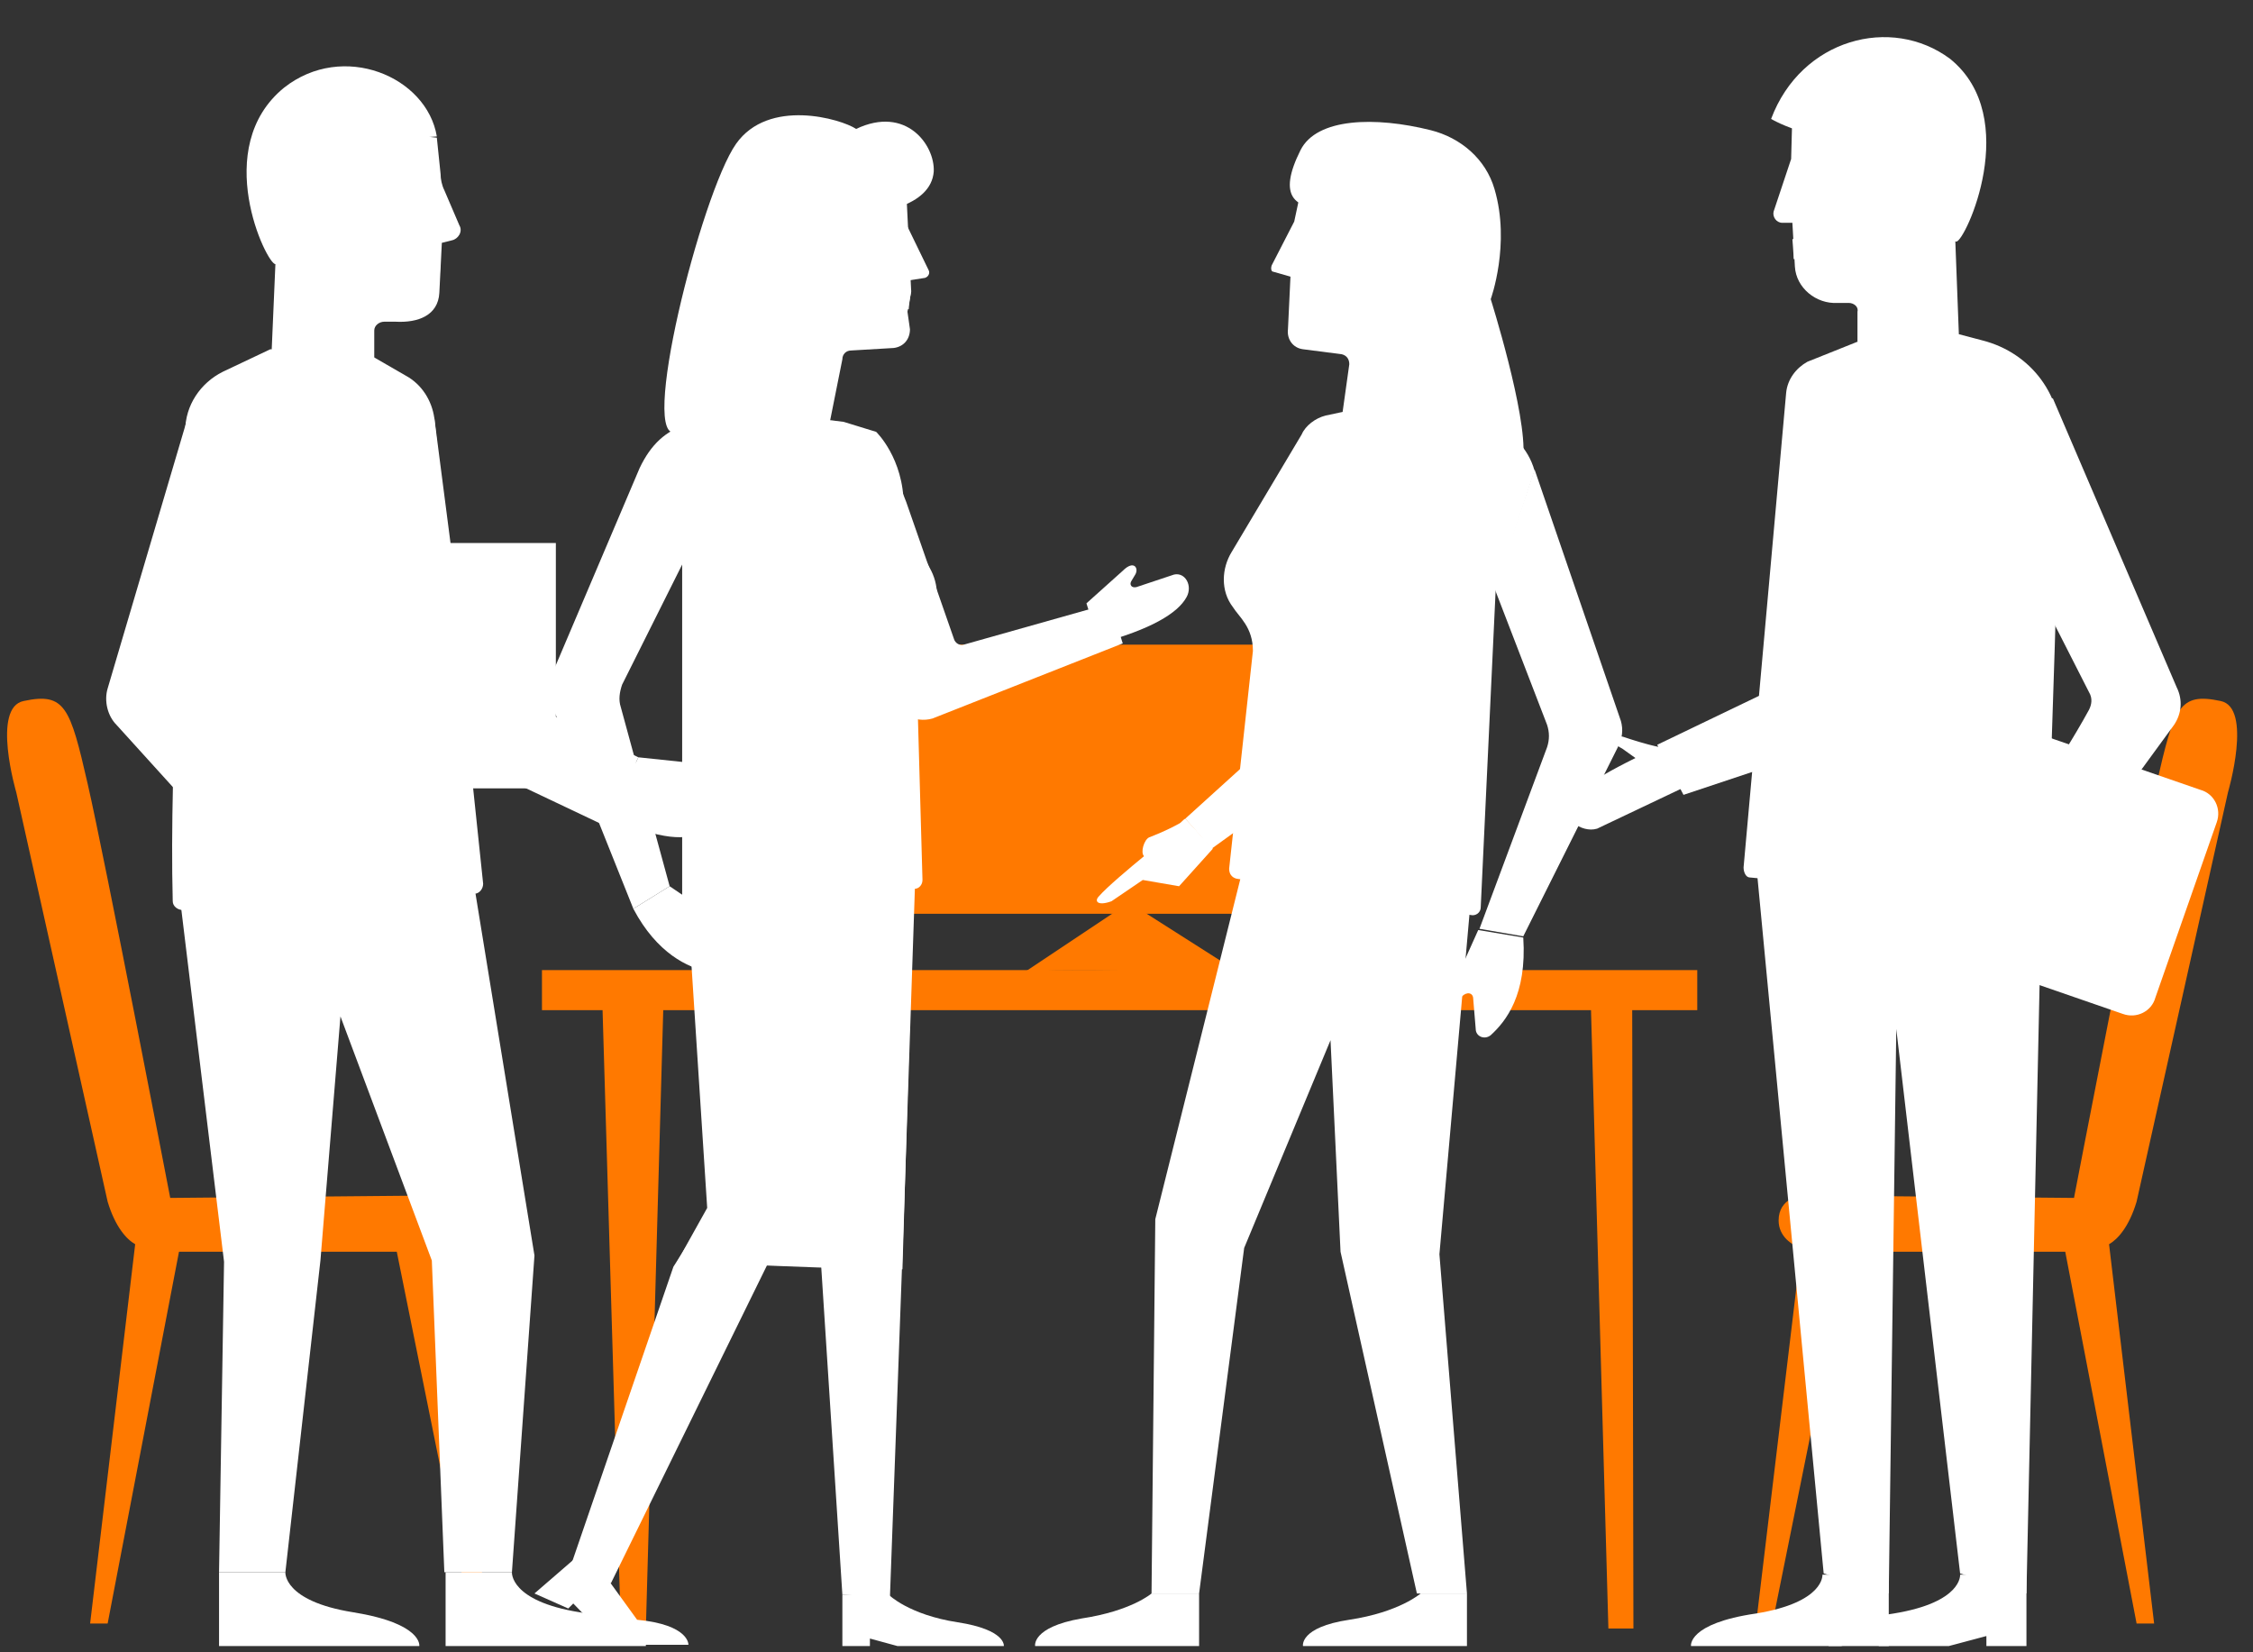
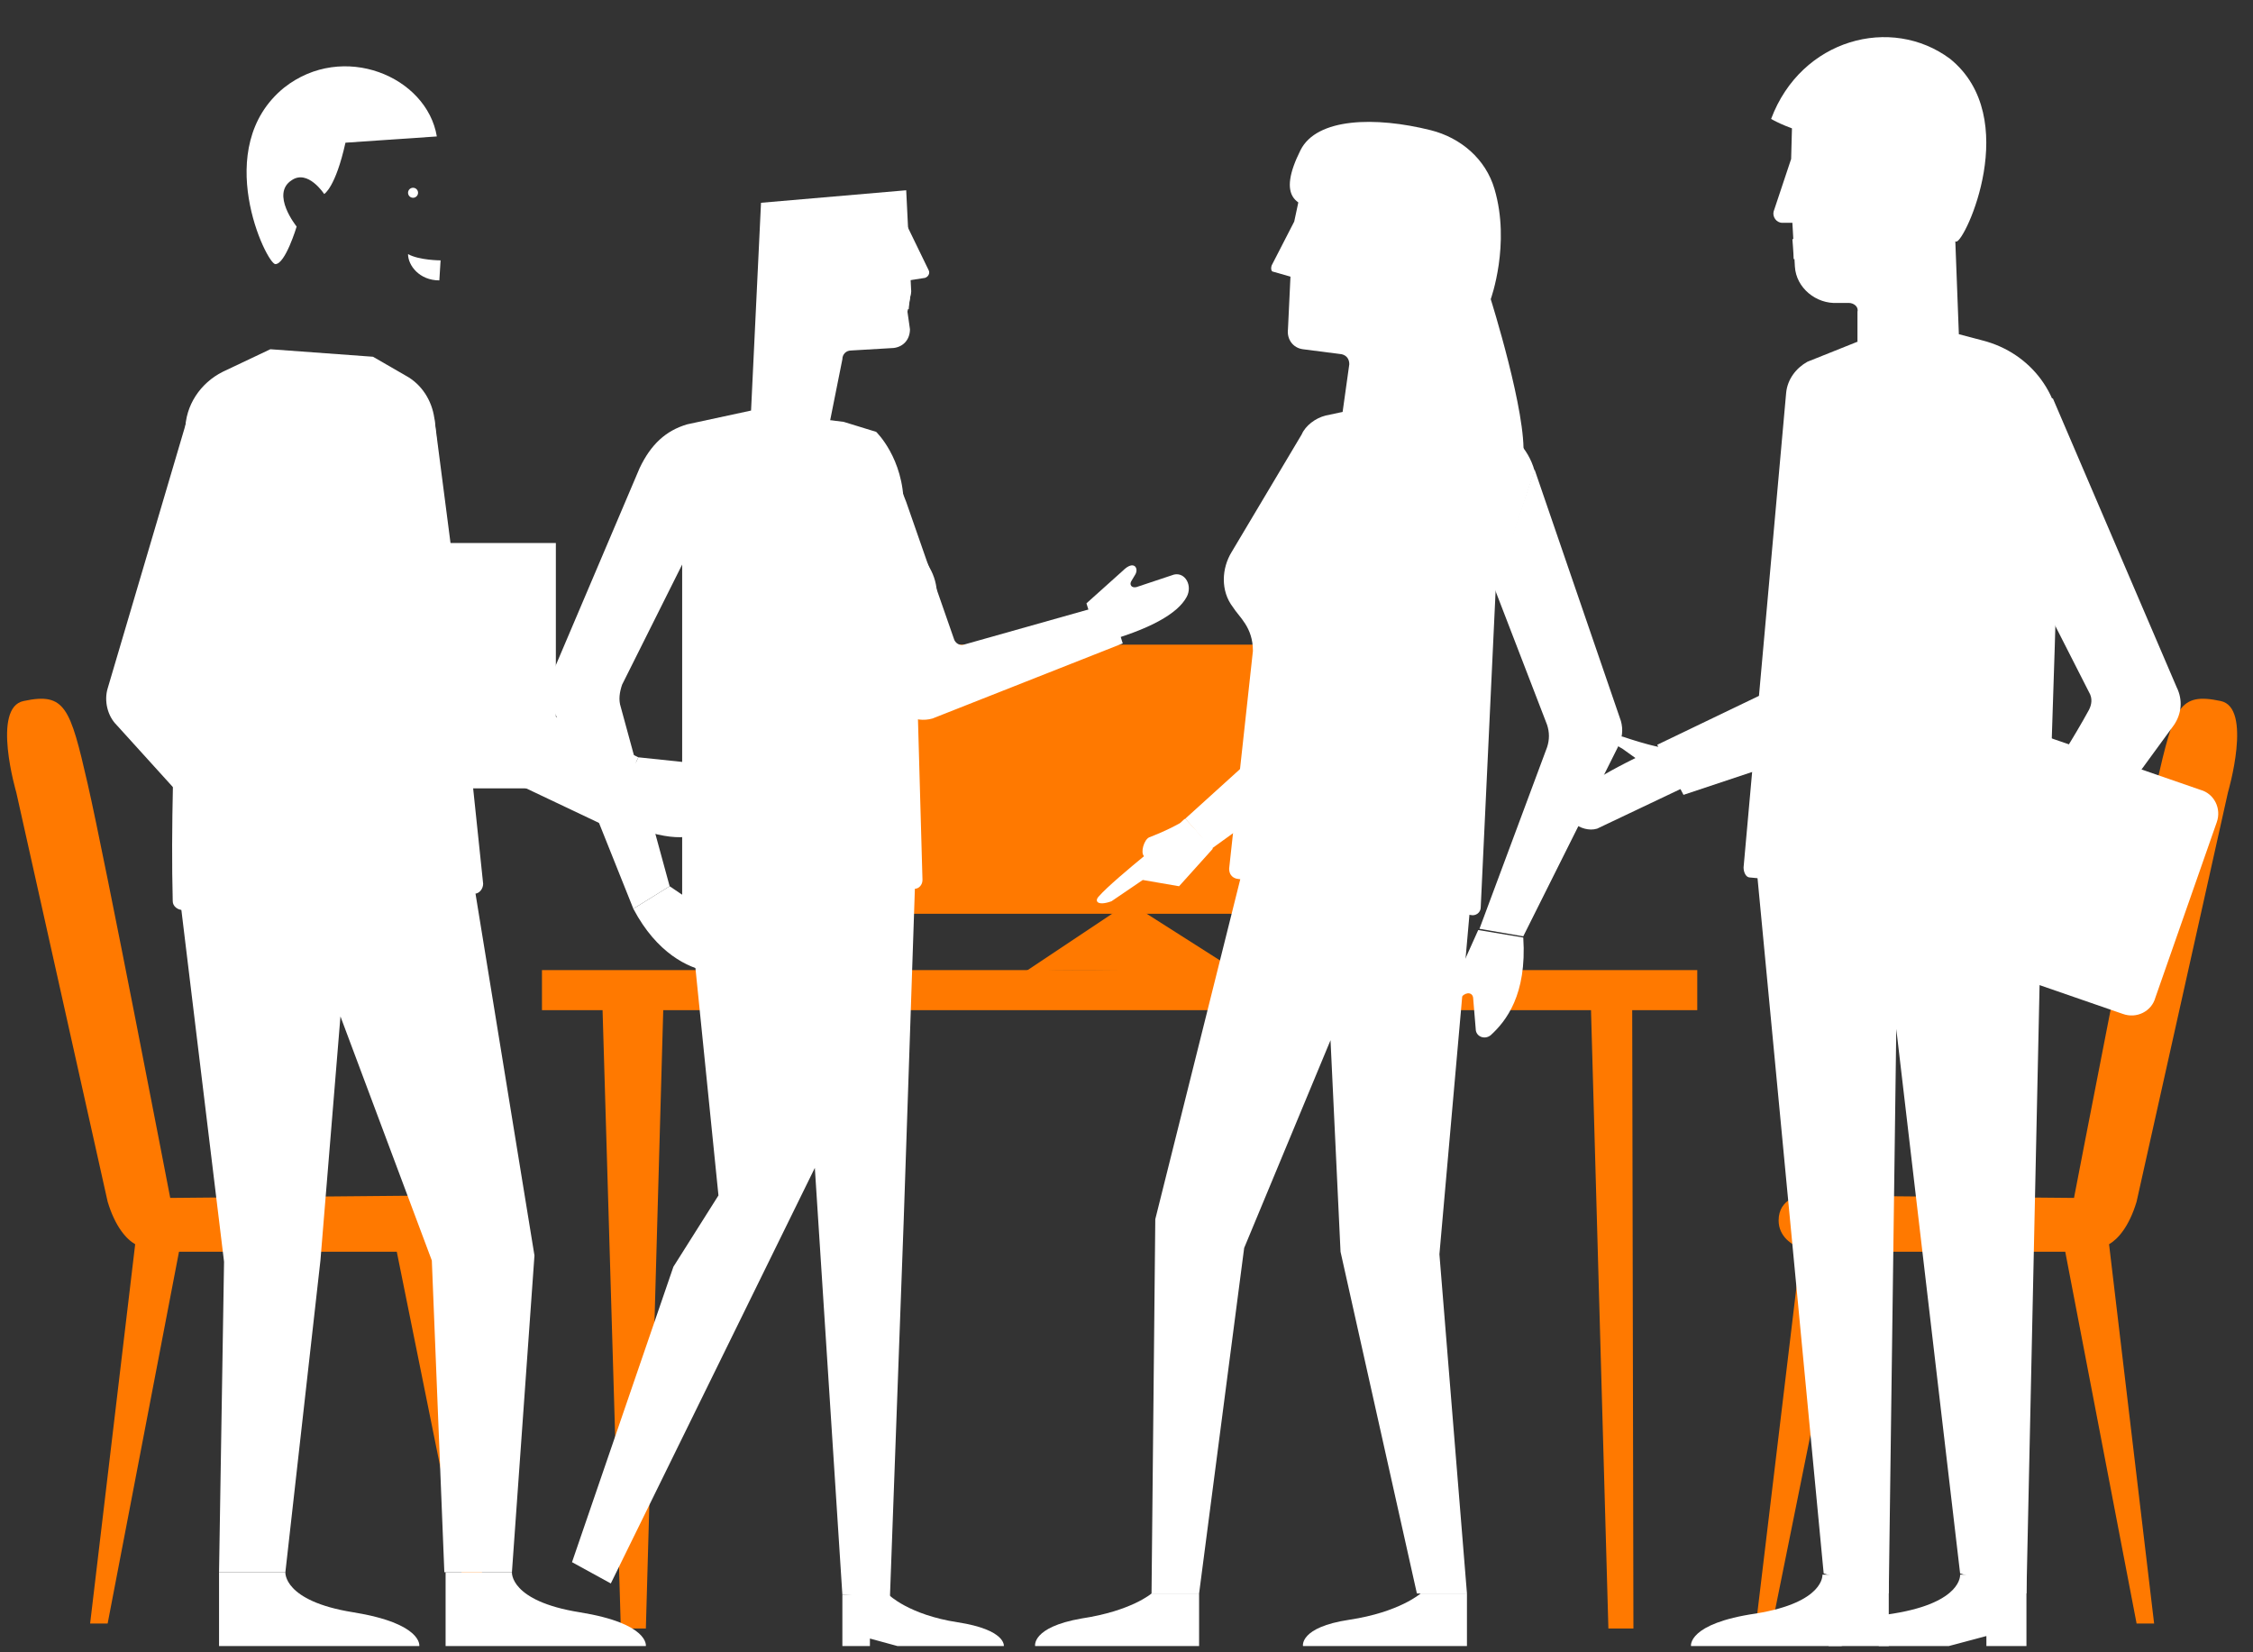
<svg xmlns="http://www.w3.org/2000/svg" version="1.1" x="0px" y="0px" viewBox="0 0 180 132" style="enable-background:new 0 0 180 132;" xml:space="preserve">
  <rect x="0" y="0" width="180" height="132" fill="#333333" stroke="none" />
  <style type="text/css">
	.st0{fill:#FF7900;}
	.st1{fill:#FFFFFF;}
</style>
  <g id="Calque_7">
    <path class="st0" d="M39,129.7l-3.6-30c0.7-0.2,1.8-0.9,1.8-2.2c0-1.8-1.8-2-1.8-2l-21.8,0.2c0,0-5.2-27-6.6-33.1   c-1.4-6.1-1.8-7.3-5.1-6.6c-2.6,0.5-0.6,7.3-0.6,7.3L8.6,96c0.6,2,1.5,3,2.2,3.4l-3.6,30.3h1.4l5.7-29.7h17.4l6,29.7H39z" />
    <path class="st0" d="M140.3,129.7l3.6-30c-0.7-0.2-1.8-0.9-1.8-2.2c0-1.8,1.8-2,1.8-2l21.8,0.2c0,0,5.2-27,6.6-33.1   c1.4-6.1,1.8-7.3,5.1-6.6c2.6,0.5,0.6,7.3,0.6,7.3L170.7,96c-0.6,2-1.5,3-2.2,3.4l3.6,30.3h-1.4L165,100h-17.4l-6,29.7H140.3z" />
    <polygon class="st0" points="127,79.3 127,80.6 53,80.6 53,79.3 48.1,79.3 49.6,130.1 51.6,130.1 53,80.3 127.1,80.3 128.5,130.1    130.5,130.1 130.4,79.3  " />
    <rect x="43.3" y="77.5" class="st0" width="92.3" height="3.2" />
    <rect x="72.5" y="51.5" class="st0" width="32.8" height="21.5" />
    <path class="st0" d="M81.8,77.7l8.4-5.6l8.8,5.6C99,77.7,81.5,77.3,81.8,77.7z" />
  </g>
  <g id="Calque_5">
    <g>
      <g>
        <g>
          <path class="st1" d="M111.1,34.8l-6.2,0.1l3.7,17.7c0,0.1,0,0.2-0.1,0.3l0,0L94.7,65.4l2.1,2.4l15.1-10.9c1.4-1.3,2.1-3.1,1.8-5      L111.1,34.8z" />
        </g>
      </g>
      <g>
        <path class="st1" d="M117.2,127.3v4.2h-2.3h-2.2h-8.6c0,0-0.3-1.5,3.7-2.1c4-0.6,5.7-2.1,5.7-2.1H117.2z" />
      </g>
      <g>
        <path class="st1" d="M95.8,127.3v4.2h-2.3h-2.2h-8.6c0,0-0.3-1.5,3.7-2.2c4-0.6,5.6-2,5.6-2H95.8z" />
      </g>
      <g>
        <polygon class="st1" points="117.6,70.8 99.2,69.8 92.3,97.4 92,127.3 95.8,127.3 99.4,99.7 106.3,83.1 107.1,100 113.2,127.3      117.2,127.3 115,100.2    " />
      </g>
      <g>
        <path class="st1" d="M122.6,37.6c-0.5-1.8-1.9-3.2-3.6-3.8l-4.1-1.2l-7.6,0.3l-1.4,0.3c-0.8,0.2-1.6,0.8-1.9,1.5l-5.6,9.4     c-0.8,1.3-0.9,3.1,0.1,4.4l0,0c0.5,0.8,1.6,1.6,1.6,3.5l-1.9,17.4c0,0.4,0.2,0.7,0.6,0.8l18.7,2.9c0.4,0.1,0.8-0.2,0.8-0.6     l1.2-25.5L122.6,37.6z" />
      </g>
      <g>
        <path class="st1" d="M101.6,21.2l1.8-3.5l0.6-2.8l11.2,2.1l-0.4,15.7c-3.9,2.6-7.7,1.4-7.7,1.4l0.7-5c0-0.4-0.2-0.7-0.6-0.8     l-3.1-0.4c-0.8-0.1-1.3-0.8-1.2-1.6l0.2-4.2l0,0l-1.4-0.4C101.6,21.7,101.5,21.5,101.6,21.2z" />
      </g>
      <g>
        <path class="st1" d="M103.9,12c-1.8,3.6-0.8,5.1,3.5,4.5c1.8-0.3,3.3,1.6,3.8,3.3l0,0c0.1,0.6,0.8,0.7,1.2,0.3     c0.3-0.4-0.9,4.5-0.3,4.7c1.9,0.7,0.7,10,1.1,12.4c0.5,2.8,8.1,4.4,8.5-0.7c0.3-3.4-2.6-12.6-2.6-12.6s1.6-4.4,0.3-8.8     c-0.7-2.4-2.7-4.1-5.1-4.7C109.9,9.3,105.2,9.4,103.9,12z" />
      </g>
      <g>
        <path class="st1" d="M105.7,19.1c0,0.2-0.2,0.4-0.4,0.4c-0.2,0-0.4-0.2-0.4-0.4c0-0.2,0.2-0.4,0.4-0.4     C105.6,18.7,105.7,18.9,105.7,19.1z" />
      </g>
      <g>
        <path class="st1" d="M103.2,23.1l2.2,0.8c-0.4,1.2-2.3,1-2.3,1L103.2,23.1z" />
      </g>
      <g>
        <rect x="23.5" y="43.4" transform="matrix(-1 -4.486823e-11 4.486823e-11 -1 67.909 106.381)" class="st1" width="21" height="19.6" />
      </g>
      <g>
        <path class="st1" d="M118.1,74.3l-2.2,4.9c-0.1,0.2-0.3,0.6-0.3,0.7c0.1,0.4,0.8,0.1,1.2-0.3l0,0c0.4-0.4,0.9-0.3,0.9,0.2     c0,0,0,0,0,0l0.2,2.4c0,0.6,0.7,0.9,1.2,0.5c1.2-1.1,2.9-3.2,2.6-7.8L118.1,74.3z" />
      </g>
      <g>
        <path class="st1" d="M119.4,47l4.2,10.9c0.2,0.6,0.2,1.2,0,1.8l-5.4,14.5l3.5,0.6l7.6-15.2c0.3-0.6,0.4-1.3,0.2-2l-6.9-20.1     L119.4,47z" />
      </g>
      <g>
        <path class="st1" d="M119.8,34.2L109,73l-1.3-2.3l10.5-37.1C118.2,33.6,119.1,33.8,119.8,34.2z" />
      </g>
      <g>
        <path class="st1" d="M96.9,67.8l-2.7,3l-2.9-0.5L88.8,72c-1.1,0.4-1.4,0-1-0.4c0.6-0.7,2.5-2.3,3.6-3.2c-0.3-0.3,0-1.3,0.4-1.5     c0.5-0.2,1.3-0.5,2.4-1.1c0.2-0.1,0.3-0.3,0.5-0.4L96.9,67.8z" />
      </g>
    </g>
    <g>
      <g>
-         <path class="st1" d="M48.8,126.5l-2.4-2.4l-3.7,3.2l2.7,1.2l0.4-0.4l3.2,3.3H55c0,0,0.1-1.6-4.1-2L48.8,126.5z" />
-       </g>
+         </g>
      <g>
        <path class="st1" d="M67.3,127.4v4.1h2.2v-0.6l2.2,0.6h8.5c0,0,0.2-1.3-3.7-1.9c-3.9-0.6-5.5-2.2-5.5-2.2H67.3z" />
      </g>
      <g>
        <polygon class="st1" points="55,71.8 73.1,70.8 72.2,97.5 71.1,127.6 67.3,127.4 65.1,93.3 48.8,126.5 45.7,124.8 53.8,101.2      57.4,95.5    " />
-         <path class="st1" d="M72.1,101.4l0.9-30.6l-18.1,1l1.6,24.7l-2.4,4.3C54.2,100.8,69.5,101.5,72.1,101.4z" />
      </g>
      <g>
        <path class="st1" d="M73.3,43.5l1.1,2.1c0.7,1.4,0.6,3.1-0.4,4.3l0,0c-0.6,0.7-0.9,1.6-0.8,2.6l0.5,17.8c0,0.4-0.3,0.7-0.6,0.7     l-17.8,1.5c-0.4,0-0.7-0.3-0.8-0.7l0-26.7l-4.8,9.6c-0.2,0.6-0.3,1.2-0.1,1.8l3.9,14.3l-2.9,1.8L44,56.1c-0.3-0.6-0.3-1.3,0-2     l7.1-16.7c0.9-1.9,2.1-3,3.8-3.5l5.1-1.1l7.4,0.9l2.6,0.8c0,0,2.2,2.1,2.2,5.9L73.3,43.5z" />
      </g>
      <g>
        <path class="st1" d="M53.5,70.8l3.1,2.1c0.3,0.3,0.2,0.7-0.1,1l-0.1,0.1c-0.3,0.2-0.4,0.5-0.2,0.8l1,1.9c0.2,0.5-0.2,1-0.7,0.9     c-1.5-0.3-4-1.4-5.9-5L53.5,70.8z" />
      </g>
      <g>
        <path class="st1" d="M60,32.9l0.8-16.7l11.6-1l0.4,8.1l-0.3,1.6l0.2,1.4c0,0.8-0.5,1.4-1.3,1.5L68,28c-0.4,0-0.7,0.3-0.7,0.7     l-1.1,5.5c0,0,2.5,7.4,2.1,7.4C66.9,41.6,61.6,35.3,60,32.9z" />
      </g>
      <g>
-         <path class="st1" d="M66,17.9c0.2-0.7,0.9-1.1,1.6-1c2.4,0.4,6.8-0.4,7-3.2c0.1-2.1-2.2-5.3-6.2-3.4c-1.2-0.8-7-2.5-9.6,1.2     c-2.8,4-7.9,24.3-4.7,23c6.1-2.4,11.9,8.1,10.4-5.7c-0.3-2.3-3.2-9.3-1.2-9.8c0.6-0.2,0.6,0.5,0.9,0.9c0.3,0.4,1,0.3,1.2-0.2     L66,17.9z" />
-       </g>
+         </g>
      <g>
-         <path class="st1" d="M69.9,19c0,0.2,0.2,0.4,0.4,0.4c0.2,0,0.4-0.2,0.4-0.4c0-0.2-0.2-0.4-0.4-0.4C70.1,18.6,69.9,18.7,69.9,19z" />
-       </g>
+         </g>
      <g>
        <path class="st1" d="M72.5,18.1l1.7,3.5c0.1,0.2,0,0.5-0.3,0.6l-1.3,0.2L72.5,18.1z" />
      </g>
      <g>
        <path class="st1" d="M72.8,23.2c0,0-1.6,0.2-2.5-0.2c0.1,0.9,0.8,1.9,2.3,1.7C72.6,24.4,72.8,23.2,72.8,23.2z" />
      </g>
    </g>
    <g>
      <g>
        <g>
          <path class="st1" d="M33.5,131.5c0,0,0.3-1.8-5.3-2.7c-5.6-0.9-5.4-3.2-5.4-3.2h-5.3v5.9H33.5z" />
        </g>
        <g>
          <path class="st1" d="M51.6,131.5c0,0,0.3-1.8-5.3-2.7c-5.6-0.9-5.4-3.2-5.4-3.2h-5.3v5.9H51.6z" />
        </g>
        <g>
          <g>
            <g>
              <g>
                <g>
                  <path class="st1" d="M34.7,33.4l-6.2-0.1L31,56.2c0.1,1.1,0.8,2,1.8,2.4L48.4,66l2.6-5.5c-4.4-2.1-8.6-4.2-13-6.6          c-0.4-0.2-0.7-0.7-0.8-1.2L34.7,33.4z" />
                </g>
              </g>
              <g>
                <path class="st1" d="M51,60.5l3.8,0.4c0.5,0,0.8,0.5,0.7,1l0,0.1c-0.1,0.4,0.1,0.8,0.5,1l1.4,0.4c0.4,0.1,0.6,0.5,0.5,0.8         c-0.2,0.8-0.9,1.9-1.5,2.2c-1.7,0.8-3.4,0.7-7.7-1L51,60.5z" />
              </g>
            </g>
          </g>
          <g>
            <polygon class="st1" points="37.6,69 42.7,100.3 40.9,125.6 35.5,125.6 34.5,100.7 27.2,81.2 25.6,100.7 22.8,125.6        17.5,125.6 17.9,100.8 14.2,70.3      " />
          </g>
          <g>
            <path class="st1" d="M32.4,30c1.3,0.7,2.1,2,2.3,3.4l3.9,37.2c0,0.4-0.3,0.8-0.7,0.8l-23.3,1.3c-0.4,0-0.8-0.3-0.8-0.7       c-0.3-11.7,0.9-26.3,1-37.6c0-2,1.2-3.8,3-4.7l3.8-1.8l8.2,0.6L32.4,30z" />
          </g>
          <g>
-             <path class="st1" d="M36.1,19.2l-0.8,0.2l-0.2,4c-0.1,1.8-1.7,2.4-3.5,2.3l-0.9,0c-0.4,0-0.8,0.3-0.8,0.7l0,2.3       c0,0-3,2.6-8.2-0.6l0.8-18.5L34.9,11l0.3,2.9c0,0.4,0.1,0.9,0.3,1.3l1.2,2.8C37,18.5,36.6,19.1,36.1,19.2z" />
-           </g>
+             </g>
          <g>
            <circle class="st1" cx="33" cy="15.4" r="0.4" />
          </g>
          <g>
            <path class="st1" d="M35.2,20.8c0,0-1.7,0-2.6-0.5c0,0.9,0.9,2.1,2.5,2.1L35.2,20.8z" />
          </g>
          <g>
            <path class="st1" d="M27.6,11.4c-0.8,3.6-1.7,4.1-1.7,4.1s-1.3-2-2.6-1.1c-1.7,1.1,0.4,3.7,0.4,3.7s-0.9,3-1.7,3       c-0.7,0-5.2-9.3,0.7-14.1c4.7-3.7,11.4-0.9,12.2,3.9L27.6,11.4z" />
          </g>
        </g>
      </g>
      <g>
        <g>
          <g>
            <path class="st1" d="M21.4,35.6L15.1,33L8.6,55c-0.3,1,0,2.2,0.7,2.9l11.6,12.8l4.5-4c-3.2-3.6-6.3-7.2-9.5-11.1       c-0.3-0.4-0.4-0.9-0.3-1.4L21.4,35.6z" />
          </g>
        </g>
        <g>
          <path class="st1" d="M25.4,66.7l3.4,1.8c0.4,0.2,0.6,0.8,0.2,1.2L29,69.8c-0.3,0.3-0.2,0.8,0,1.1l1.5,1.1      c0.4,0.7-1.4,2.1-2.4,2.2c-1.9,0.1-3.4-0.6-6.7-3.9L25.4,66.7z" />
        </g>
      </g>
    </g>
    <path class="st1" d="M133,59.4c-4.9,2.4-6.5,3.2-7.8,5.1c-0.5,0.7,1.1,2.1,2.4,1.7l8-3.8c0,0,0.7-0.2,1.1-1.2   C135.4,60.7,133,59.4,133,59.4z" />
    <path class="st1" d="M131.7,61.3l-2.1-1.5c-1.2-0.6-0.6-1.2,0.2-0.9c0.6,0.2,1.5,0.5,2.8,0.8L131.7,61.3z" />
    <path class="st1" d="M161.9,125.7v5.8h-3.2v-0.8l-3,0.8h-9.6c0,0-0.3-1.8,5.2-2.6c5.5-0.9,5.3-3.1,5.3-3.1H161.9z" />
    <path class="st1" d="M150.9,125.7v5.8h-0.8v-0.8l-3,0.8h-12c0,0-0.3-1.8,5.2-2.6c5.5-0.9,5.3-3.1,5.3-3.1H150.9z" />
    <polygon class="st1" points="140.4,70 145.7,125.7 150.9,127.3 151.5,82.2 156.6,125.7 161.9,127.3 163.1,71.7  " />
    <path class="st1" d="M158.4,27.2l-1.9-0.5l-8.1,0.6l-4,1.6c-0.9,0.5-1.6,1.4-1.7,2.5l-3.4,37.9c0,0.4,0.2,0.8,0.5,0.8   c2.7,0.2,12.8,2,23.1,1.5c0.4,0,0.6-0.4,0.6-0.7c0.5-12.9,0.9-26.7,1.1-35.2C164.9,31.7,162.3,28.2,158.4,27.2z" />
    <path class="st1" d="M146.3,52.1l1-19.1l8.8,4.3l-3.7,18.7c-0.2,1-0.9,1.9-2,2.2l-15.9,5.3l-2.1-4l12.9-6.2   C146,53.1,146.3,52.7,146.3,52.1z" />
    <path class="st1" d="M155.8,8.3L143.2,9l-0.1,3.7l-1.4,4.2c-0.1,0.4,0.2,0.9,0.7,0.9h0.8l0.2,3.5c0.1,1.7,1.7,3,3.4,2.9l0.9,0   c0.4,0,0.8,0.3,0.7,0.7l0,2.4c0,0,2.9,2.5,8.1-0.6L155.8,8.3z" />
    <path class="st1" d="M145.8,13.7c0,0.2-0.2,0.4-0.4,0.4s-0.4-0.2-0.4-0.4c0-0.2,0.2-0.4,0.4-0.4S145.8,13.5,145.8,13.7z" />
    <path class="st1" d="M143.2,19.1c0,0,1.7,0,2.5-0.5c0,0.9-0.8,2.1-2.4,2.1C143.3,20.3,143.2,19.1,143.2,19.1z" />
    <path class="st1" d="M141.5,9.5c0,0,4.5,2.7,8.9,0.7c0.8,3.5,2,3.6,2,3.6s1.3-1.9,2.6-1.1c1.6,1.1-0.4,3.6-0.4,3.6s0.8,3,1.7,3   c0.7,0,5.3-9.9-0.5-14.6C151.1,1.2,143.9,3.1,141.5,9.5z" />
    <path class="st1" d="M145.6,72.7l24,8.3c1.1,0.4,2.3-0.2,2.6-1.3l4.9-14c0.4-1.1-0.2-2.3-1.3-2.6l-24-8.3c-1.1-0.4-2.3,0.2-2.6,1.3   l-4.9,14C144,71.1,144.6,72.3,145.6,72.7z" />
    <g>
      <path class="st1" d="M158.2,38.2l5.8-6.4l9.9,23.1c0.5,1,0.4,2.1-0.2,3l-10.8,14.8l-4.4-2.8c2.5-4,6-8.8,8.4-13.2    c0.2-0.4,0.3-0.9,0-1.4L158.2,38.2z" />
      <path class="st1" d="M159.7,77.7c0.3-0.4,2.9-4.6,3.2-5.1l-4.4-2.8l-2.2,1.9l-1.8,3.1l0.4,0.8l0.1,1.3l1.5,1.4L159.7,77.7z" />
    </g>
    <path class="st1" d="M71.3,37.6c0.4,0.8,0.8,1.7,1.1,2.5l3.8,10.9c0.1,0.4,0.5,0.6,0.8,0.5l11.7-3.3l1,3.2l-15.2,6   c-1.4,0.4-2.9-0.4-3.4-1.8l-4-9.5L71.3,37.6z" />
    <g>
      <path class="st1" d="M89.7,45.6c0.9-0.9,1.3-0.2,1,0.3l-0.3,0.5c-0.2,0.3,0,0.6,0.4,0.5c0,0,0,0,0,0l3-1c0.9-0.2,1.5,0.9,1,1.8    c-0.7,1.3-2.9,2.6-7,3.7l-1-3.2L89.7,45.6z" />
    </g>
  </g>
</svg>